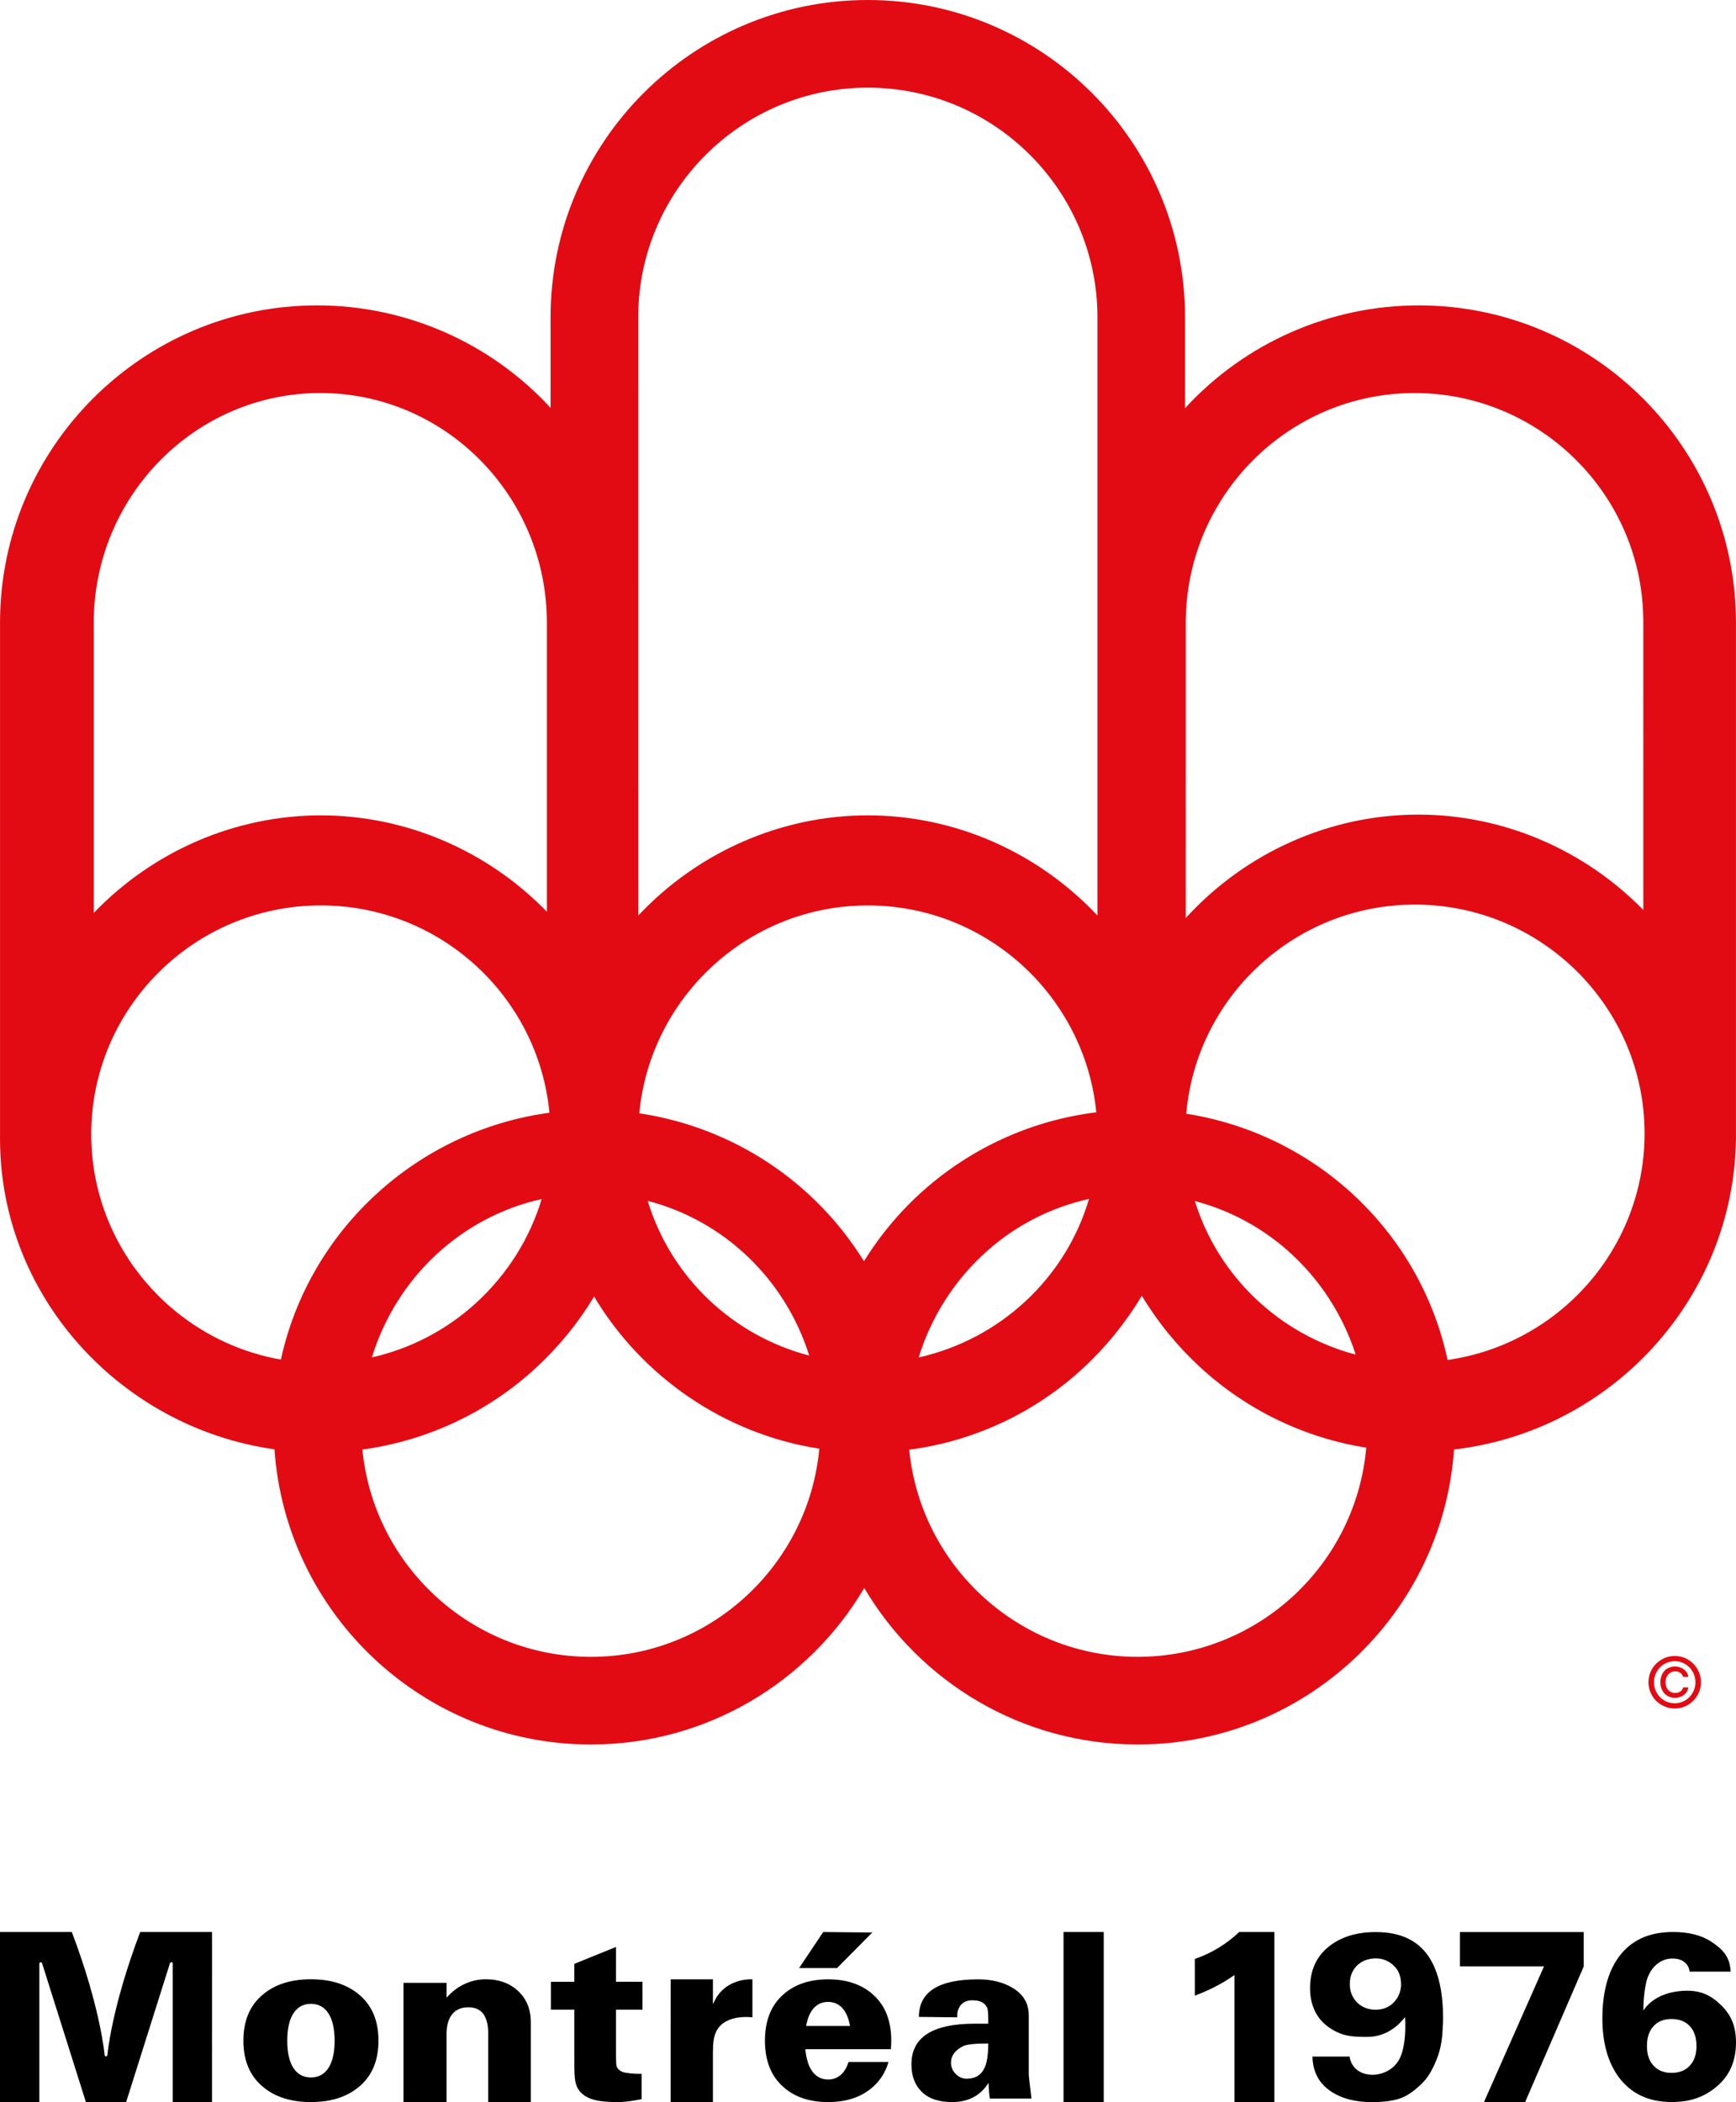
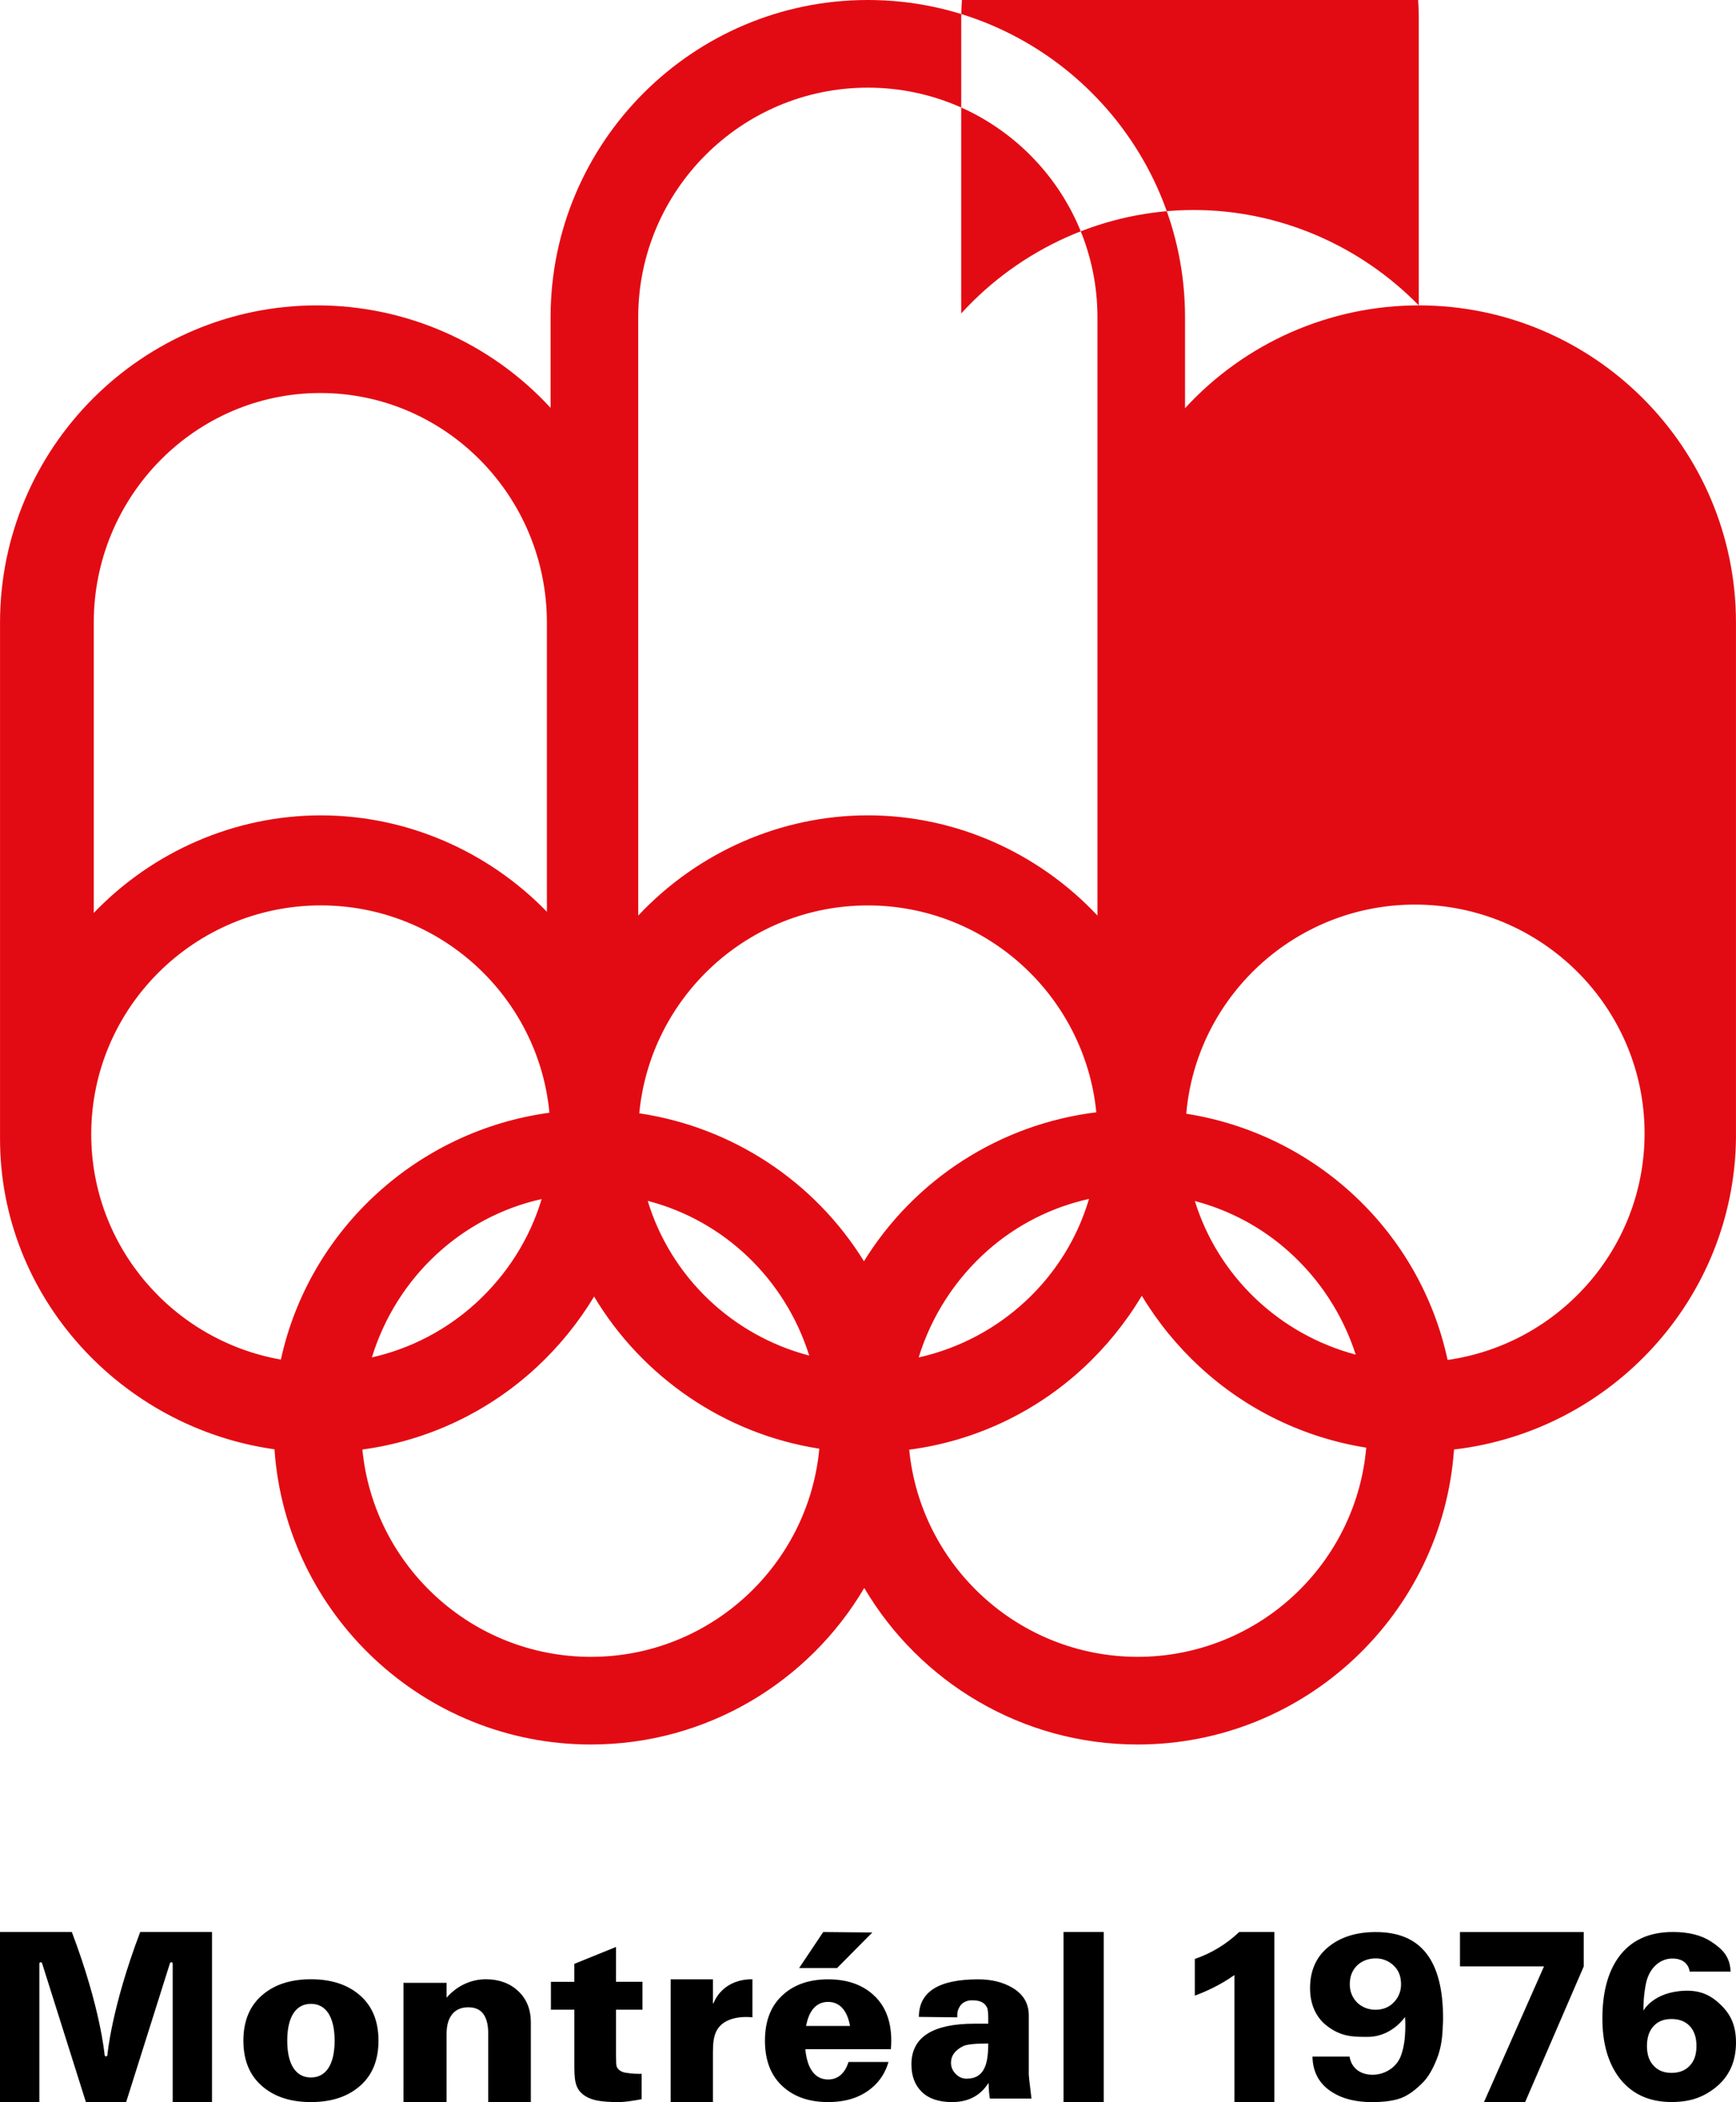
<svg xmlns="http://www.w3.org/2000/svg" xmlns:ns1="http://www.inkscape.org/namespaces/inkscape" xmlns:ns2="http://sodipodi.sourceforge.net/DTD/sodipodi-0.dtd" version="1.1" id="svg2816" ns1:version="1.0.2-2 (e86c870879, 2021-01-15)" ns2:docname="1976_Summer_Olympics.svg" x="0px" y="0px" width="351.816" height="425.86" viewBox="0 0 351.816 425.86" xml:space="preserve">
  <style type="text/css" id="style1498">
	.st0{fill:#FF030B;}
</style>
  <defs id="defs1523">
    <ns1:perspective id="perspective2824" ns1:persp3d-origin="0.0031505987 : 0.0018106101 : 1" ns1:vp_x="0 : 0.002715915 : 1" ns1:vp_y="0 : 5.4318303 : 0" ns1:vp_z="0.0063011973 : 0.0027159151 : 1" ns2:type="inkscape:persp3d">
		</ns1:perspective>
    <ns1:perspective id="perspective2844" ns1:persp3d-origin="0.0031505987 : 0.0018106101 : 1" ns1:vp_x="0 : 0.002715915 : 1" ns1:vp_y="0 : 5.4318303 : 0" ns1:vp_z="0.0063011973 : 0.0027159151 : 1" ns2:type="inkscape:persp3d">
		</ns1:perspective>
    <ns1:perspective id="perspective2844-4" ns1:persp3d-origin="0.0031505987 : 0.0018106101 : 1" ns1:vp_x="0 : 0.002715915 : 1" ns1:vp_y="0 : 5.4318303 : 0" ns1:vp_z="0.0063011973 : 0.0027159151 : 1" ns2:type="inkscape:persp3d">
		</ns1:perspective>
    <ns1:perspective id="perspective2844-48" ns1:persp3d-origin="0.0031505987 : 0.0018106101 : 1" ns1:vp_x="0 : 0.002715915 : 1" ns1:vp_y="0 : 5.4318303 : 0" ns1:vp_z="0.0063011973 : 0.0027159151 : 1" ns2:type="inkscape:persp3d">
		</ns1:perspective>
    <ns1:perspective id="perspective2844-45" ns1:persp3d-origin="0.0031505987 : 0.0018106101 : 1" ns1:vp_x="0 : 0.002715915 : 1" ns1:vp_y="0 : 5.4318303 : 0" ns1:vp_z="0.0063011973 : 0.0027159151 : 1" ns2:type="inkscape:persp3d">
		</ns1:perspective>
    <ns1:perspective id="perspective2844-7" ns1:persp3d-origin="0.0031505987 : 0.0018106101 : 1" ns1:vp_x="0 : 0.002715915 : 1" ns1:vp_y="0 : 5.4318303 : 0" ns1:vp_z="0.0063011973 : 0.0027159151 : 1" ns2:type="inkscape:persp3d">
		</ns1:perspective>
    <ns1:perspective id="perspective2844-2" ns1:persp3d-origin="0.0031505987 : 0.0018106101 : 1" ns1:vp_x="0 : 0.002715915 : 1" ns1:vp_y="0 : 5.4318303 : 0" ns1:vp_z="0.0063011973 : 0.0027159151 : 1" ns2:type="inkscape:persp3d">
		</ns1:perspective>
    <ns1:perspective id="perspective2924" ns1:persp3d-origin="0.0031505987 : 0.0018106101 : 1" ns1:vp_x="0 : 0.002715915 : 1" ns1:vp_y="0 : 5.4318303 : 0" ns1:vp_z="0.0063011973 : 0.0027159151 : 1" ns2:type="inkscape:persp3d">
		</ns1:perspective>
    <ns1:perspective id="perspective2924-2" ns1:persp3d-origin="0.0031505987 : 0.0018106101 : 1" ns1:vp_x="0 : 0.002715915 : 1" ns1:vp_y="0 : 5.4318303 : 0" ns1:vp_z="0.0063011973 : 0.0027159151 : 1" ns2:type="inkscape:persp3d">
		</ns1:perspective>
    <ns1:perspective id="perspective3620" ns1:persp3d-origin="0.0031505987 : 0.0018106101 : 1" ns1:vp_x="0 : 0.002715915 : 1" ns1:vp_y="0 : 5.4318303 : 0" ns1:vp_z="0.0063011973 : 0.0027159151 : 1" ns2:type="inkscape:persp3d">
		</ns1:perspective>
    <ns1:perspective id="perspective3642" ns1:persp3d-origin="0.0031505987 : 0.0018106101 : 1" ns1:vp_x="0 : 0.002715915 : 1" ns1:vp_y="0 : 5.4318303 : 0" ns1:vp_z="0.0063011973 : 0.0027159151 : 1" ns2:type="inkscape:persp3d">
		</ns1:perspective>
    <ns1:perspective id="perspective3664" ns1:persp3d-origin="0.0031505987 : 0.0018106101 : 1" ns1:vp_x="0 : 0.002715915 : 1" ns1:vp_y="0 : 5.4318303 : 0" ns1:vp_z="0.0063011973 : 0.0027159151 : 1" ns2:type="inkscape:persp3d">
		</ns1:perspective>
    <ns1:perspective id="perspective3664-0" ns1:persp3d-origin="0.0031505987 : 0.0018106101 : 1" ns1:vp_x="0 : 0.002715915 : 1" ns1:vp_y="0 : 5.4318303 : 0" ns1:vp_z="0.0063011973 : 0.0027159151 : 1" ns2:type="inkscape:persp3d">
		</ns1:perspective>
    <ns1:perspective id="perspective3695" ns1:persp3d-origin="0.0031505987 : 0.0018106101 : 1" ns1:vp_x="0 : 0.002715915 : 1" ns1:vp_y="0 : 5.4318303 : 0" ns1:vp_z="0.0063011973 : 0.0027159151 : 1" ns2:type="inkscape:persp3d">
		</ns1:perspective>
    <ns1:perspective id="perspective3717" ns1:persp3d-origin="0.0031505987 : 0.0018106101 : 1" ns1:vp_x="0 : 0.002715915 : 1" ns1:vp_y="0 : 5.4318303 : 0" ns1:vp_z="0.0063011973 : 0.0027159151 : 1" ns2:type="inkscape:persp3d">
		</ns1:perspective>
    <ns1:perspective id="perspective3739" ns1:persp3d-origin="0.0031505987 : 0.0018106101 : 1" ns1:vp_x="0 : 0.002715915 : 1" ns1:vp_y="0 : 5.4318303 : 0" ns1:vp_z="0.0063011973 : 0.0027159151 : 1" ns2:type="inkscape:persp3d">
		</ns1:perspective>
    <ns1:perspective id="perspective3763" ns1:persp3d-origin="0.0031505987 : 0.0018106101 : 1" ns1:vp_x="0 : 0.002715915 : 1" ns1:vp_y="0 : 5.4318303 : 0" ns1:vp_z="0.0063011973 : 0.0027159151 : 1" ns2:type="inkscape:persp3d">
		</ns1:perspective>
    <ns1:perspective id="perspective3785" ns1:persp3d-origin="0.0031505987 : 0.0018106101 : 1" ns1:vp_x="0 : 0.002715915 : 1" ns1:vp_y="0 : 5.4318303 : 0" ns1:vp_z="0.0063011973 : 0.0027159151 : 1" ns2:type="inkscape:persp3d">
		</ns1:perspective>
    <ns1:perspective id="perspective3809" ns1:persp3d-origin="0.0031505987 : 0.0018106101 : 1" ns1:vp_x="0 : 0.002715915 : 1" ns1:vp_y="0 : 5.4318303 : 0" ns1:vp_z="0.0063011973 : 0.0027159151 : 1" ns2:type="inkscape:persp3d">
		</ns1:perspective>
    <ns1:perspective id="perspective3831" ns1:persp3d-origin="0.0031505987 : 0.0018106101 : 1" ns1:vp_x="0 : 0.002715915 : 1" ns1:vp_y="0 : 5.4318303 : 0" ns1:vp_z="0.0063011973 : 0.0027159151 : 1" ns2:type="inkscape:persp3d">
		</ns1:perspective>
    <ns1:perspective id="perspective3853" ns1:persp3d-origin="0.0031505987 : 0.0018106101 : 1" ns1:vp_x="0 : 0.002715915 : 1" ns1:vp_y="0 : 5.4318303 : 0" ns1:vp_z="0.0063011973 : 0.0027159151 : 1" ns2:type="inkscape:persp3d">
		</ns1:perspective>
    <ns1:perspective id="perspective3881" ns1:persp3d-origin="0.0031505987 : 0.0018106101 : 1" ns1:vp_x="0 : 0.002715915 : 1" ns1:vp_y="0 : 5.4318303 : 0" ns1:vp_z="0.0063011973 : 0.0027159151 : 1" ns2:type="inkscape:persp3d">
		</ns1:perspective>
    <ns1:perspective id="perspective3704" ns1:persp3d-origin="0.0031505987 : 0.0018106101 : 1" ns1:vp_x="0 : 0.002715915 : 1" ns1:vp_y="0 : 5.4318303 : 0" ns1:vp_z="0.0063011973 : 0.0027159151 : 1" ns2:type="inkscape:persp3d">
		</ns1:perspective>
    <ns1:perspective id="perspective2824-0" ns1:persp3d-origin="0.0031505987 : -0.0020040869 : 1" ns1:vp_x="0 : -0.001098782 : 1" ns1:vp_y="0 : 5.4318302 : 0" ns1:vp_z="0.0063011972 : -0.0010987819 : 1" ns2:type="inkscape:persp3d">
		</ns1:perspective>
    <ns1:perspective id="perspective2844-71" ns1:persp3d-origin="0.0031505987 : -0.0020040869 : 1" ns1:vp_x="0 : -0.001098782 : 1" ns1:vp_y="0 : 5.4318302 : 0" ns1:vp_z="0.0063011972 : -0.0010987819 : 1" ns2:type="inkscape:persp3d">
		</ns1:perspective>
    <ns1:perspective id="perspective2844-4-6" ns1:persp3d-origin="0.0031505987 : -0.0020040869 : 1" ns1:vp_x="0 : -0.001098782 : 1" ns1:vp_y="0 : 5.4318302 : 0" ns1:vp_z="0.0063011972 : -0.0010987819 : 1" ns2:type="inkscape:persp3d">
		</ns1:perspective>
    <ns1:perspective id="perspective2844-48-4" ns1:persp3d-origin="0.0031505987 : -0.0020040869 : 1" ns1:vp_x="0 : -0.001098782 : 1" ns1:vp_y="0 : 5.4318302 : 0" ns1:vp_z="0.0063011972 : -0.0010987819 : 1" ns2:type="inkscape:persp3d">
		</ns1:perspective>
    <ns1:perspective id="perspective2844-45-8" ns1:persp3d-origin="0.0031505987 : -0.0020040869 : 1" ns1:vp_x="0 : -0.001098782 : 1" ns1:vp_y="0 : 5.4318302 : 0" ns1:vp_z="0.0063011972 : -0.0010987819 : 1" ns2:type="inkscape:persp3d">
		</ns1:perspective>
    <ns1:perspective id="perspective2844-7-2" ns1:persp3d-origin="0.0031505987 : -0.0020040869 : 1" ns1:vp_x="0 : -0.001098782 : 1" ns1:vp_y="0 : 5.4318302 : 0" ns1:vp_z="0.0063011972 : -0.0010987819 : 1" ns2:type="inkscape:persp3d">
		</ns1:perspective>
    <ns1:perspective id="perspective2844-2-5" ns1:persp3d-origin="0.0031505987 : -0.0020040869 : 1" ns1:vp_x="0 : -0.001098782 : 1" ns1:vp_y="0 : 5.4318302 : 0" ns1:vp_z="0.0063011972 : -0.0010987819 : 1" ns2:type="inkscape:persp3d">
		</ns1:perspective>
    <ns1:perspective id="perspective2924-6" ns1:persp3d-origin="0.0031505987 : -0.0020040869 : 1" ns1:vp_x="0 : -0.001098782 : 1" ns1:vp_y="0 : 5.4318302 : 0" ns1:vp_z="0.0063011972 : -0.0010987819 : 1" ns2:type="inkscape:persp3d">
		</ns1:perspective>
    <ns1:perspective id="perspective2924-2-2" ns1:persp3d-origin="0.0031505987 : -0.0020040869 : 1" ns1:vp_x="0 : -0.001098782 : 1" ns1:vp_y="0 : 5.4318302 : 0" ns1:vp_z="0.0063011972 : -0.0010987819 : 1" ns2:type="inkscape:persp3d">
		</ns1:perspective>
    <ns1:perspective id="perspective3620-0" ns1:persp3d-origin="0.0031505987 : -0.0020040869 : 1" ns1:vp_x="0 : -0.001098782 : 1" ns1:vp_y="0 : 5.4318302 : 0" ns1:vp_z="0.0063011972 : -0.0010987819 : 1" ns2:type="inkscape:persp3d">
		</ns1:perspective>
    <ns1:perspective id="perspective3642-9" ns1:persp3d-origin="0.0031505987 : -0.0020040869 : 1" ns1:vp_x="0 : -0.001098782 : 1" ns1:vp_y="0 : 5.4318302 : 0" ns1:vp_z="0.0063011972 : -0.0010987819 : 1" ns2:type="inkscape:persp3d">
		</ns1:perspective>
    <ns1:perspective id="perspective3664-2" ns1:persp3d-origin="0.0031505987 : -0.0020040869 : 1" ns1:vp_x="0 : -0.001098782 : 1" ns1:vp_y="0 : 5.4318302 : 0" ns1:vp_z="0.0063011972 : -0.0010987819 : 1" ns2:type="inkscape:persp3d">
		</ns1:perspective>
    <ns1:perspective id="perspective3664-0-7" ns1:persp3d-origin="0.0031505987 : -0.0020040869 : 1" ns1:vp_x="0 : -0.001098782 : 1" ns1:vp_y="0 : 5.4318302 : 0" ns1:vp_z="0.0063011972 : -0.0010987819 : 1" ns2:type="inkscape:persp3d">
		</ns1:perspective>
    <ns1:perspective id="perspective3695-0" ns1:persp3d-origin="0.0031505987 : -0.0020040869 : 1" ns1:vp_x="0 : -0.001098782 : 1" ns1:vp_y="0 : 5.4318302 : 0" ns1:vp_z="0.0063011972 : -0.0010987819 : 1" ns2:type="inkscape:persp3d">
		</ns1:perspective>
    <ns1:perspective id="perspective3717-8" ns1:persp3d-origin="0.0031505987 : -0.0020040869 : 1" ns1:vp_x="0 : -0.001098782 : 1" ns1:vp_y="0 : 5.4318302 : 0" ns1:vp_z="0.0063011972 : -0.0010987819 : 1" ns2:type="inkscape:persp3d">
		</ns1:perspective>
    <ns1:perspective id="perspective3739-3" ns1:persp3d-origin="0.0031505987 : -0.0020040869 : 1" ns1:vp_x="0 : -0.001098782 : 1" ns1:vp_y="0 : 5.4318302 : 0" ns1:vp_z="0.0063011972 : -0.0010987819 : 1" ns2:type="inkscape:persp3d">
		</ns1:perspective>
    <ns1:perspective id="perspective3763-7" ns1:persp3d-origin="0.0031505987 : -0.0020040869 : 1" ns1:vp_x="0 : -0.001098782 : 1" ns1:vp_y="0 : 5.4318302 : 0" ns1:vp_z="0.0063011972 : -0.0010987819 : 1" ns2:type="inkscape:persp3d">
		</ns1:perspective>
    <ns1:perspective id="perspective3785-1" ns1:persp3d-origin="0.0031505987 : -0.0020040869 : 1" ns1:vp_x="0 : -0.001098782 : 1" ns1:vp_y="0 : 5.4318302 : 0" ns1:vp_z="0.0063011972 : -0.0010987819 : 1" ns2:type="inkscape:persp3d">
		</ns1:perspective>
    <ns1:perspective id="perspective3809-9" ns1:persp3d-origin="0.0031505987 : -0.0020040869 : 1" ns1:vp_x="0 : -0.001098782 : 1" ns1:vp_y="0 : 5.4318302 : 0" ns1:vp_z="0.0063011972 : -0.0010987819 : 1" ns2:type="inkscape:persp3d">
		</ns1:perspective>
    <ns1:perspective id="perspective3831-6" ns1:persp3d-origin="0.0031505987 : -0.0020040869 : 1" ns1:vp_x="0 : -0.001098782 : 1" ns1:vp_y="0 : 5.4318302 : 0" ns1:vp_z="0.0063011972 : -0.0010987819 : 1" ns2:type="inkscape:persp3d">
		</ns1:perspective>
    <ns1:perspective id="perspective3853-5" ns1:persp3d-origin="0.0031505987 : -0.0020040869 : 1" ns1:vp_x="0 : -0.001098782 : 1" ns1:vp_y="0 : 5.4318302 : 0" ns1:vp_z="0.0063011972 : -0.0010987819 : 1" ns2:type="inkscape:persp3d">
		</ns1:perspective>
    <ns1:perspective id="perspective3881-0" ns1:persp3d-origin="0.0031505987 : -0.0020040869 : 1" ns1:vp_x="0 : -0.001098782 : 1" ns1:vp_y="0 : 5.4318302 : 0" ns1:vp_z="0.0063011972 : -0.0010987819 : 1" ns2:type="inkscape:persp3d">
		</ns1:perspective>
    <ns1:perspective id="perspective3704-6" ns1:persp3d-origin="0.0031505987 : -0.0020040869 : 1" ns1:vp_x="0 : -0.001098782 : 1" ns1:vp_y="0 : 5.4318302 : 0" ns1:vp_z="0.0063011972 : -0.0010987819 : 1" ns2:type="inkscape:persp3d">
		</ns1:perspective>
    <clipPath id="clipPath1031" clipPathUnits="userSpaceOnUse">
-       <path ns1:connector-curvature="0" id="path1029" d="M 0,1190.551 H 841.89 V 0 H 0 Z" />
-     </clipPath>
+       </clipPath>
    <style id="style8689">.cls-1{fill:#ff030b;}.cls-2{fill:#e10600;}</style>
    <style id="style12508">.cls-1{fill:#211915;}.cls-2{fill:#dd463c;}</style>
    <style id="style12739">.cls-1{fill:#d98918;}.cls-2{fill:#19248b;}.cls-3{fill:#c12a21;}.cls-4{opacity:0.92;}.cls-5{fill:#0074c5;}.cls-6{fill:#302e2b;}.cls-7{fill:#359444;}</style>
  </defs>
  <ns2:namedview bordercolor="#666666" borderlayer="true" borderopacity="1" fit-margin-bottom="0" fit-margin-left="0" fit-margin-right="0" fit-margin-top="0" gridtolerance="10" guidetolerance="10" id="namedview2818" ns1:bbox-paths="false" ns1:current-layer="layer3" ns1:cx="228.01355" ns1:cy="218.73878" ns1:pageopacity="0" ns1:pageshadow="2" ns1:showpageshadow="true" ns1:snap-bbox="false" ns1:snap-bbox-midpoints="false" ns1:snap-global="true" ns1:snap-grids="false" ns1:snap-page="false" ns1:window-height="705" ns1:window-maximized="1" ns1:window-width="1366" ns1:window-x="-8" ns1:window-y="-8" ns1:zoom="1" objecttolerance="10" pagecolor="#ffffff" showborder="true" showgrid="false" showguides="true" ns1:guide-bbox="true" ns1:document-rotation="0">
	</ns2:namedview>
  <g ns1:groupmode="layer" id="layer3" ns1:label="Layer 1" transform="translate(-123.565,-164.57)">
    <g id="g822">
      <path ns2:nodetypes="ccccccccccccccccccccccccccccccccccccccccccccccccccccccccccccccccccccccccccccccccccccccccccccccccccccccccccccccccccccccccccccccccccccccccccccccccccccccccccccccccccccccccccccccccccccccccccccccccccccccccccccccccc" ns1:connector-curvature="0" id="path8695" d="m 462.582,555.967 c -4.915,0 -8.609,1.742 -11.081,5.232 -2.13,3.028 -3.198,7.128 -3.198,12.306 0,4.93 1.123,8.912 3.372,11.945 2.502,3.311 6.056,4.964 10.658,4.964 3.813,0 6.509,-1.002 8.981,-3.003 2.711,-2.204 4.066,-5.227 4.066,-9.06 0,-3.336 -0.998,-5.555 -2.979,-7.526 -1.986,-1.971 -4.115,-3.053 -7.292,-2.959 -6.484,0.194 -8.49,4.031 -8.49,4.031 -0.03,-2.879 0.443,-5.436 0.726,-6.32 0.824,-2.591 2.744,-4.112 4.839,-4.221 3.033,-0.159 3.739,1.822 3.799,2.646 h 8.306 c -0.134,-3.058 -1.623,-4.557 -3.932,-6.081 -1.981,-1.306 -4.573,-1.956 -7.775,-1.956 z m -339.017,0.005 v 34.452 h 7.973 v -28.049 c 0.005,-0.159 0.134,-0.282 0.292,-0.277 0.119,0.005 0.229,0.084 0.264,0.198 l 8.877,28.123 h 8.161 l 8.877,-28.123 c 0.045,-0.149 0.204,-0.235 0.353,-0.19 0.119,0.035 0.198,0.145 0.198,0.269 v 28.049 h 7.973 V 555.972 h -14.556 c -5.848,15.41 -6.647,24.912 -6.647,24.912 0,0.154 -0.13,0.282 -0.284,0.282 -0.154,0 -0.282,-0.128 -0.282,-0.282 0,0 -0.794,-9.502 -6.642,-24.912 z m 166.833,0 -4.885,7.302 h 7.694 l 7.139,-7.208 z m 48.701,0 v 34.452 h 8.148 V 555.972 Z m 35.597,0 c -2.567,2.447 -5.63,4.309 -8.991,5.461 v 7.427 c 2.194,-0.804 5.164,-2.135 8.028,-4.17 v 25.735 h 8.096 V 555.972 Z m 27.701,0.005 c -3.753,0 -6.835,0.908 -9.243,2.72 -2.73,2.03 -4.096,4.924 -4.096,8.677 0,3.103 1.123,5.873 3.456,7.64 2.855,2.16 5.158,2.205 8.171,2.205 3.277,0 5.902,-1.747 7.62,-4.021 0,0 0.387,4.538 -0.775,7.681 -0.844,2.537 -3.356,4.011 -5.794,4.011 -2.611,0 -4.334,-1.474 -4.671,-3.688 h -7.516 c 0.06,3.182 1.394,5.59 4.006,7.229 2.11,1.335 4.792,2 8.033,2 2.462,0 4.428,-0.272 5.898,-0.813 1.435,-0.541 2.939,-1.624 4.513,-3.238 0.998,-1.023 1.91,-2.586 2.749,-4.681 0.923,-2.328 1.147,-4.558 1.206,-6.687 0.045,-0.516 0.066,-1.002 0.066,-1.469 0,-11.711 -4.365,-17.564 -13.624,-17.564 z m 17.043,0 v 6.95 h 17.035 l -12.169,27.498 h 8.341 l 11.874,-27.467 v -6.98 z m -171.032,3.023 -8.45,3.426 v 3.633 h -4.745 v 5.651 h 4.75 v 10.609 c 0,3.45 -0.03,5.451 2.205,6.881 1.311,0.844 3.167,1.225 6.667,1.225 1.554,0 3.013,-0.262 4.77,-0.59 v -5.128 c -1.003,-0.015 -1.688,0.029 -3.277,-0.234 -0.963,-0.159 -1.538,-0.651 -1.796,-1.262 -0.084,-0.253 -0.124,-0.957 -0.124,-2.109 v -9.393 h 5.362 v -5.651 h -5.362 z m 153.955,2.319 c 1.4,-0.02 2.741,0.536 3.723,1.529 0.938,0.913 1.41,2.11 1.41,3.723 0.02,1.281 -0.447,2.527 -1.306,3.48 -0.983,1.112 -2.274,1.669 -3.868,1.669 -2.939,0.005 -5.212,-2.155 -5.212,-5.148 0,-1.584 0.486,-2.81 1.405,-3.744 0.918,-0.933 2.234,-1.509 3.848,-1.509 z m -215.787,4.224 c -3.967,0 -7.174,0.999 -9.611,2.994 -2.716,2.189 -4.076,5.341 -4.076,9.446 0,4.106 1.361,7.259 4.076,9.448 2.438,1.996 5.645,2.993 9.611,2.993 3.967,0 7.174,-0.997 9.616,-2.993 2.716,-2.184 4.075,-5.338 4.075,-9.448 0,-4.111 -1.359,-7.257 -4.075,-9.452 -2.438,-1.991 -5.645,-2.989 -9.616,-2.989 z m 35.44,0 c -3.148,0 -5.997,1.47 -7.943,3.734 v -3.004 h -8.735 l -0.002,24.152 h 8.732 v -13.845 c 0,-3.485 1.634,-5.312 4.28,-5.357 2.472,-0.045 4.051,1.301 4.16,5.029 v 14.173 h 8.633 V 574.26 c 0,-2.631 -0.858,-4.746 -2.581,-6.345 -1.708,-1.584 -3.889,-2.373 -6.545,-2.373 z m 53.786,0.002 c -1.121,-0.009 -5.726,0.246 -7.664,4.903 h -0.091 v -4.895 h -8.568 l -0.005,24.871 h 8.573 v -10.033 c -0.005,-1.797 0.144,-3.172 0.65,-4.229 1.718,-3.584 6.926,-2.938 7.353,-2.914 v -7.696 c 0,0 -0.088,-0.007 -0.249,-0.008 z m 15.59,0.013 c -3.708,0 -6.707,0.998 -8.986,2.989 -2.547,2.184 -3.818,5.331 -3.818,9.441 0,4.106 1.271,7.259 3.808,9.448 2.284,1.996 5.278,2.988 8.991,2.988 3.708,0 6.707,-0.997 8.991,-2.988 1.564,-1.35 2.646,-3.063 3.246,-5.138 h -8.102 c -0.73,2.328 -2.154,3.549 -4.13,3.549 -1.976,0 -3.4,-1.22 -4.13,-3.549 -0.253,-0.839 -0.418,-1.704 -0.487,-2.583 h 17.327 c 0.055,-0.556 0.084,-1.132 0.084,-1.727 0.005,-1.003 -0.075,-2.001 -0.249,-2.989 -0.487,-2.681 -1.672,-4.829 -3.554,-6.452 -2.284,-1.991 -5.278,-2.989 -8.991,-2.989 z m 30.398,0 c -8.003,0 -12.004,2.536 -12.004,7.61 l 7.773,0.089 v -0.178 c 0,-0.879 0.05,-1.176 0.452,-1.921 0.472,-0.874 1.421,-1.321 2.374,-1.351 h 0.223 c 1.375,0 2.477,0.337 3.013,1.509 0.223,0.606 0.223,1.48 0.223,3.228 h -2.771 c -8.445,0 -12.709,2.69 -12.799,8.067 v 0.183 c 10e-6,2.328 0.69,4.176 2.07,5.531 1.41,1.4 3.466,2.099 6.172,2.099 3.287,0 5.748,-1.3 7.386,-3.897 0.065,1.618 0.155,2.681 0.274,3.187 h 8.425 c -0.362,-2.949 -0.541,-4.558 -0.546,-4.826 v -12.039 c 0,-2.428 -1.118,-4.3 -3.352,-5.605 -1.906,-1.127 -4.214,-1.687 -6.914,-1.687 z m -30.408,4.572 c 2.318,0 3.877,1.682 4.448,4.869 h -8.895 c 0.566,-3.187 2.129,-4.869 4.448,-4.869 z m -104.805,0.392 c 3.038,0 4.801,2.632 4.801,7.472 0,4.84 -1.762,7.447 -4.801,7.447 -3.038,0 -4.801,-2.602 -4.801,-7.447 0,-4.86 1.762,-7.472 4.801,-7.472 z m 275.738,3.073 c 1.564,0.005 2.795,0.477 3.688,1.425 0.908,0.963 1.366,2.308 1.366,4.041 0,1.733 -0.458,3.064 -1.366,3.997 -0.899,0.968 -2.124,1.45 -3.688,1.45 -1.549,0 -2.755,-0.487 -3.619,-1.45 -0.909,-0.933 -1.364,-2.27 -1.364,-3.997 0,-1.728 0.456,-3.078 1.364,-4.041 0.864,-0.948 2.07,-1.425 3.619,-1.425 z m -138.475,4.96 c 0.005,2.15 -0.229,3.748 -0.691,4.801 -0.655,1.554 -1.881,2.329 -3.678,2.329 -0.854,0.009 -1.674,-0.353 -2.245,-0.993 -0.616,-0.596 -0.952,-1.42 -0.933,-2.278 0,-1.385 0.82,-2.498 2.458,-3.322 0.72,-0.357 2.412,-0.536 5.088,-0.536 z" style="fill:#000000;stroke:none;stroke-width:0.05" />
-       <path id="path8721" style="fill:#e30b13;fill-opacity:1;stroke:none;stroke-width:0.05" d="m 411.094,226.437 c -18.011,0.002 -35.193,7.561 -47.371,20.831 v -18.408 c 0,-35.447 -28.839,-64.29 -64.29,-64.29 -35.452,0 -64.29,28.839 -64.29,64.29 v 18.339 c -12.173,-13.22 -29.315,-20.757 -47.287,-20.762 -35.447,-0.01 -64.286,28.839 -64.286,64.29 V 395.27 c 0,32.023 24.535,58.542 55.618,62.91 2.309,33.362 30.184,59.803 64.127,59.803 23.567,0 44.209,-12.749 55.399,-31.713 11.19,18.964 31.832,31.713 55.399,31.713 33.927,0 61.793,-26.421 64.122,-59.763 31.793,-3.699 56.693,-30.447 57.14,-62.95 V 290.723 c 0,-35.447 -28.833,-64.289 -64.279,-64.285 z m 45.504,122.484 c -11.979,-12.238 -28.407,-19.322 -45.594,-19.322 -17.962,0 -35.044,7.71 -47.133,20.95 l 9.1e-4,-59.822 c 3.9e-4,-25.657 20.796,-46.532 46.364,-46.532 25.438,0 46.356,20.666 46.358,46.341 z M 252.905,228.86 c -0.001,-25.657 20.876,-46.532 46.532,-46.532 25.657,0 46.537,20.871 46.537,46.532 v 121.194 c -12.054,-12.838 -28.889,-20.305 -46.532,-20.305 -17.624,0 -34.479,7.467 -46.532,20.305 z m -110.341,61.863 c 0,-25.657 20.603,-46.532 45.922,-46.532 25.319,0 45.912,20.876 45.912,46.532 v 58.561 c -11.999,-12.367 -28.531,-19.53 -45.808,-19.53 -17.391,0 -34.007,7.253 -46.026,19.764 z m -0.511,103.634 c -0.003,-25.567 20.876,-46.364 46.532,-46.364 24.182,0 44.11,18.478 46.324,42.005 -26.694,3.609 -48.667,23.626 -54.421,50.003 -21.809,-3.833 -38.433,-22.837 -38.435,-45.644 z m 91.282,13.126 c -2.398,8.013 -7,15.29 -13.295,21.05 -5.958,5.451 -13.23,9.249 -21.109,11.031 2.505,-8.152 7.062,-15.275 13.015,-20.808 5.953,-5.534 13.302,-9.478 21.389,-11.273 z m -36.33,50.742 c 13.211,-1.777 25.542,-7.607 35.313,-16.676 4.532,-4.206 8.455,-9.021 11.647,-14.313 4.855,8.114 11.453,15.073 19.244,20.377 7.791,5.303 16.774,8.951 26.4,10.443 -2.204,23.616 -22.117,42.169 -46.272,42.171 -24.155,0.002 -44.048,-18.465 -46.331,-42.002 z m 57.822,-50.375 c 7.688,1.986 14.64,5.919 20.287,11.307 5.647,5.388 9.987,12.23 12.449,20.034 -7.777,-2.028 -14.787,-6.003 -20.44,-11.402 -5.653,-5.398 -9.948,-12.22 -12.296,-19.939 z m 43.827,12.233 c -10.028,-16.204 -26.684,-27.166 -45.535,-29.971 2.234,-23.591 22.152,-42.114 46.319,-42.114 24.098,0 43.976,18.413 46.304,41.91 -19.456,2.398 -36.772,13.494 -47.088,30.174 z m 45.609,-12.625 c -2.38,8.077 -6.903,15.188 -12.885,20.738 -5.982,5.55 -13.422,9.541 -21.638,11.377 2.587,-8.39 7.439,-15.905 14.025,-21.71 5.84,-5.147 12.898,-8.723 20.498,-10.406 z m 42.452,79.432 c -8.701,8.55 -20.404,13.345 -32.607,13.335 -24.113,-0.02 -43.976,-18.443 -46.284,-41.965 13.206,-1.723 25.537,-7.522 35.303,-16.577 4.622,-4.285 8.608,-9.204 11.835,-14.616 3.222,5.352 7.199,10.216 11.791,14.452 9.374,8.647 21.094,14.333 33.694,16.328 -0.958,11.011 -5.847,21.294 -13.732,29.042 z m -21,-79.005 c 7.015,1.842 13.502,5.314 18.925,10.138 6.348,5.646 11.066,12.888 13.672,20.975 -7.71,-2.038 -14.675,-5.991 -20.305,-11.347 -5.63,-5.356 -9.924,-12.115 -12.292,-19.766 z m 51.219,32.195 c -5.6,-26.014 -26.744,-45.763 -52.961,-49.883 2.04,-23.706 22.042,-42.367 46.349,-42.367 25.657,0 46.532,20.796 46.532,46.364 0,23.328 -17.381,42.68 -39.92,45.887 z" ns2:nodetypes="cccccccccccccccccccccccccccccccccccccccccccccccccccccccccccccccccccccccccccccccccccccccc" />
-       <path ns2:nodetypes="ccccccccccccccccccccccccccccccccccccccccccccccccccccccccccccccccc" d="m 468.28,505.368 c 0,0.733 -0.139,1.425 -0.418,2.074 -0.278,0.64 -0.659,1.202 -1.142,1.685 -0.483,0.483 -1.044,0.863 -1.685,1.142 -0.64,0.278 -1.327,0.418 -2.06,0.418 -0.733,0 -1.425,-0.139 -2.074,-0.418 -0.65,-0.278 -1.216,-0.654 -1.698,-1.128 -0.483,-0.483 -0.863,-1.044 -1.142,-1.685 -0.278,-0.65 -0.418,-1.346 -0.418,-2.088 0,-0.733 0.139,-1.425 0.418,-2.074 0.278,-0.65 0.659,-1.211 1.142,-1.685 0.483,-0.483 1.049,-0.863 1.698,-1.142 0.65,-0.278 1.341,-0.418 2.074,-0.418 0.733,0 1.42,0.139 2.06,0.418 0.65,0.278 1.211,0.659 1.685,1.142 0.483,0.483 0.863,1.049 1.142,1.698 0.278,0.64 0.418,1.327 0.418,2.06 z m -1.114,0 c 0,-0.585 -0.111,-1.132 -0.334,-1.643 -0.213,-0.52 -0.51,-0.975 -0.891,-1.364 -0.371,-0.39 -0.817,-0.696 -1.336,-0.919 -0.51,-0.223 -1.058,-0.334 -1.643,-0.334 -0.594,0 -1.146,0.111 -1.657,0.334 -0.51,0.223 -0.956,0.529 -1.336,0.919 -0.371,0.39 -0.668,0.845 -0.891,1.364 -0.213,0.51 -0.32,1.058 -0.32,1.643 0,0.585 0.107,1.137 0.32,1.657 0.223,0.51 0.52,0.961 0.891,1.35 0.381,0.39 0.826,0.696 1.336,0.919 0.52,0.223 1.072,0.334 1.657,0.334 0.585,0 1.132,-0.111 1.643,-0.334 0.52,-0.223 0.965,-0.529 1.336,-0.919 0.381,-0.39 0.678,-0.84 0.891,-1.35 0.223,-0.52 0.334,-1.072 0.334,-1.657 z m -1.448,1.044 c -0.037,0.334 -0.139,0.631 -0.306,0.891 -0.167,0.26 -0.376,0.483 -0.626,0.668 -0.241,0.176 -0.515,0.316 -0.821,0.418 -0.297,0.093 -0.603,0.139 -0.919,0.139 -0.464,0 -0.882,-0.079 -1.253,-0.237 -0.371,-0.167 -0.687,-0.394 -0.947,-0.682 -0.251,-0.288 -0.446,-0.622 -0.585,-1.002 -0.139,-0.39 -0.209,-0.807 -0.209,-1.253 0,-0.446 0.07,-0.859 0.209,-1.239 0.139,-0.39 0.334,-0.729 0.585,-1.016 0.26,-0.288 0.575,-0.51 0.947,-0.668 0.371,-0.167 0.789,-0.251 1.253,-0.251 0.316,0 0.622,0.051 0.919,0.153 0.306,0.093 0.58,0.232 0.821,0.418 0.251,0.176 0.459,0.394 0.626,0.654 0.167,0.26 0.269,0.557 0.306,0.891 h -1.044 c -0.13,-0.39 -0.334,-0.673 -0.613,-0.849 -0.278,-0.186 -0.617,-0.278 -1.016,-0.278 -0.306,0 -0.58,0.06 -0.821,0.181 -0.241,0.121 -0.446,0.283 -0.613,0.487 -0.167,0.204 -0.297,0.436 -0.39,0.696 -0.084,0.26 -0.125,0.534 -0.125,0.821 0,0.297 0.042,0.58 0.125,0.849 0.084,0.26 0.209,0.492 0.376,0.696 0.167,0.195 0.371,0.353 0.613,0.473 0.241,0.111 0.52,0.167 0.835,0.167 0.39,0 0.729,-0.088 1.016,-0.265 0.288,-0.186 0.492,-0.473 0.613,-0.863 z" style="font-style:normal;font-variant:normal;font-weight:bold;font-stretch:normal;font-size:13.333px;line-height:1;font-family:AvantGardeGothicITCW02Md;-inkscape-font-specification:'AvantGardeGothicITCW02Md Bold';text-align:start;letter-spacing:0px;word-spacing:0px;text-anchor:start;fill:#e30b13;fill-opacity:1;stroke:none;stroke-width:1.044" id="path875" ns1:connector-curvature="0" />
+       <path id="path8721" style="fill:#e30b13;fill-opacity:1;stroke:none;stroke-width:0.05" d="m 411.094,226.437 c -18.011,0.002 -35.193,7.561 -47.371,20.831 v -18.408 c 0,-35.447 -28.839,-64.29 -64.29,-64.29 -35.452,0 -64.29,28.839 -64.29,64.29 v 18.339 c -12.173,-13.22 -29.315,-20.757 -47.287,-20.762 -35.447,-0.01 -64.286,28.839 -64.286,64.29 V 395.27 c 0,32.023 24.535,58.542 55.618,62.91 2.309,33.362 30.184,59.803 64.127,59.803 23.567,0 44.209,-12.749 55.399,-31.713 11.19,18.964 31.832,31.713 55.399,31.713 33.927,0 61.793,-26.421 64.122,-59.763 31.793,-3.699 56.693,-30.447 57.14,-62.95 V 290.723 c 0,-35.447 -28.833,-64.289 -64.279,-64.285 z c -11.979,-12.238 -28.407,-19.322 -45.594,-19.322 -17.962,0 -35.044,7.71 -47.133,20.95 l 9.1e-4,-59.822 c 3.9e-4,-25.657 20.796,-46.532 46.364,-46.532 25.438,0 46.356,20.666 46.358,46.341 z M 252.905,228.86 c -0.001,-25.657 20.876,-46.532 46.532,-46.532 25.657,0 46.537,20.871 46.537,46.532 v 121.194 c -12.054,-12.838 -28.889,-20.305 -46.532,-20.305 -17.624,0 -34.479,7.467 -46.532,20.305 z m -110.341,61.863 c 0,-25.657 20.603,-46.532 45.922,-46.532 25.319,0 45.912,20.876 45.912,46.532 v 58.561 c -11.999,-12.367 -28.531,-19.53 -45.808,-19.53 -17.391,0 -34.007,7.253 -46.026,19.764 z m -0.511,103.634 c -0.003,-25.567 20.876,-46.364 46.532,-46.364 24.182,0 44.11,18.478 46.324,42.005 -26.694,3.609 -48.667,23.626 -54.421,50.003 -21.809,-3.833 -38.433,-22.837 -38.435,-45.644 z m 91.282,13.126 c -2.398,8.013 -7,15.29 -13.295,21.05 -5.958,5.451 -13.23,9.249 -21.109,11.031 2.505,-8.152 7.062,-15.275 13.015,-20.808 5.953,-5.534 13.302,-9.478 21.389,-11.273 z m -36.33,50.742 c 13.211,-1.777 25.542,-7.607 35.313,-16.676 4.532,-4.206 8.455,-9.021 11.647,-14.313 4.855,8.114 11.453,15.073 19.244,20.377 7.791,5.303 16.774,8.951 26.4,10.443 -2.204,23.616 -22.117,42.169 -46.272,42.171 -24.155,0.002 -44.048,-18.465 -46.331,-42.002 z m 57.822,-50.375 c 7.688,1.986 14.64,5.919 20.287,11.307 5.647,5.388 9.987,12.23 12.449,20.034 -7.777,-2.028 -14.787,-6.003 -20.44,-11.402 -5.653,-5.398 -9.948,-12.22 -12.296,-19.939 z m 43.827,12.233 c -10.028,-16.204 -26.684,-27.166 -45.535,-29.971 2.234,-23.591 22.152,-42.114 46.319,-42.114 24.098,0 43.976,18.413 46.304,41.91 -19.456,2.398 -36.772,13.494 -47.088,30.174 z m 45.609,-12.625 c -2.38,8.077 -6.903,15.188 -12.885,20.738 -5.982,5.55 -13.422,9.541 -21.638,11.377 2.587,-8.39 7.439,-15.905 14.025,-21.71 5.84,-5.147 12.898,-8.723 20.498,-10.406 z m 42.452,79.432 c -8.701,8.55 -20.404,13.345 -32.607,13.335 -24.113,-0.02 -43.976,-18.443 -46.284,-41.965 13.206,-1.723 25.537,-7.522 35.303,-16.577 4.622,-4.285 8.608,-9.204 11.835,-14.616 3.222,5.352 7.199,10.216 11.791,14.452 9.374,8.647 21.094,14.333 33.694,16.328 -0.958,11.011 -5.847,21.294 -13.732,29.042 z m -21,-79.005 c 7.015,1.842 13.502,5.314 18.925,10.138 6.348,5.646 11.066,12.888 13.672,20.975 -7.71,-2.038 -14.675,-5.991 -20.305,-11.347 -5.63,-5.356 -9.924,-12.115 -12.292,-19.766 z m 51.219,32.195 c -5.6,-26.014 -26.744,-45.763 -52.961,-49.883 2.04,-23.706 22.042,-42.367 46.349,-42.367 25.657,0 46.532,20.796 46.532,46.364 0,23.328 -17.381,42.68 -39.92,45.887 z" ns2:nodetypes="cccccccccccccccccccccccccccccccccccccccccccccccccccccccccccccccccccccccccccccccccccccccc" />
    </g>
  </g>
  <style type="text/css" id="style81">
	.st0{fill:#DA0B13;}
	.st1{fill:#C10F01;}
</style>
</svg>